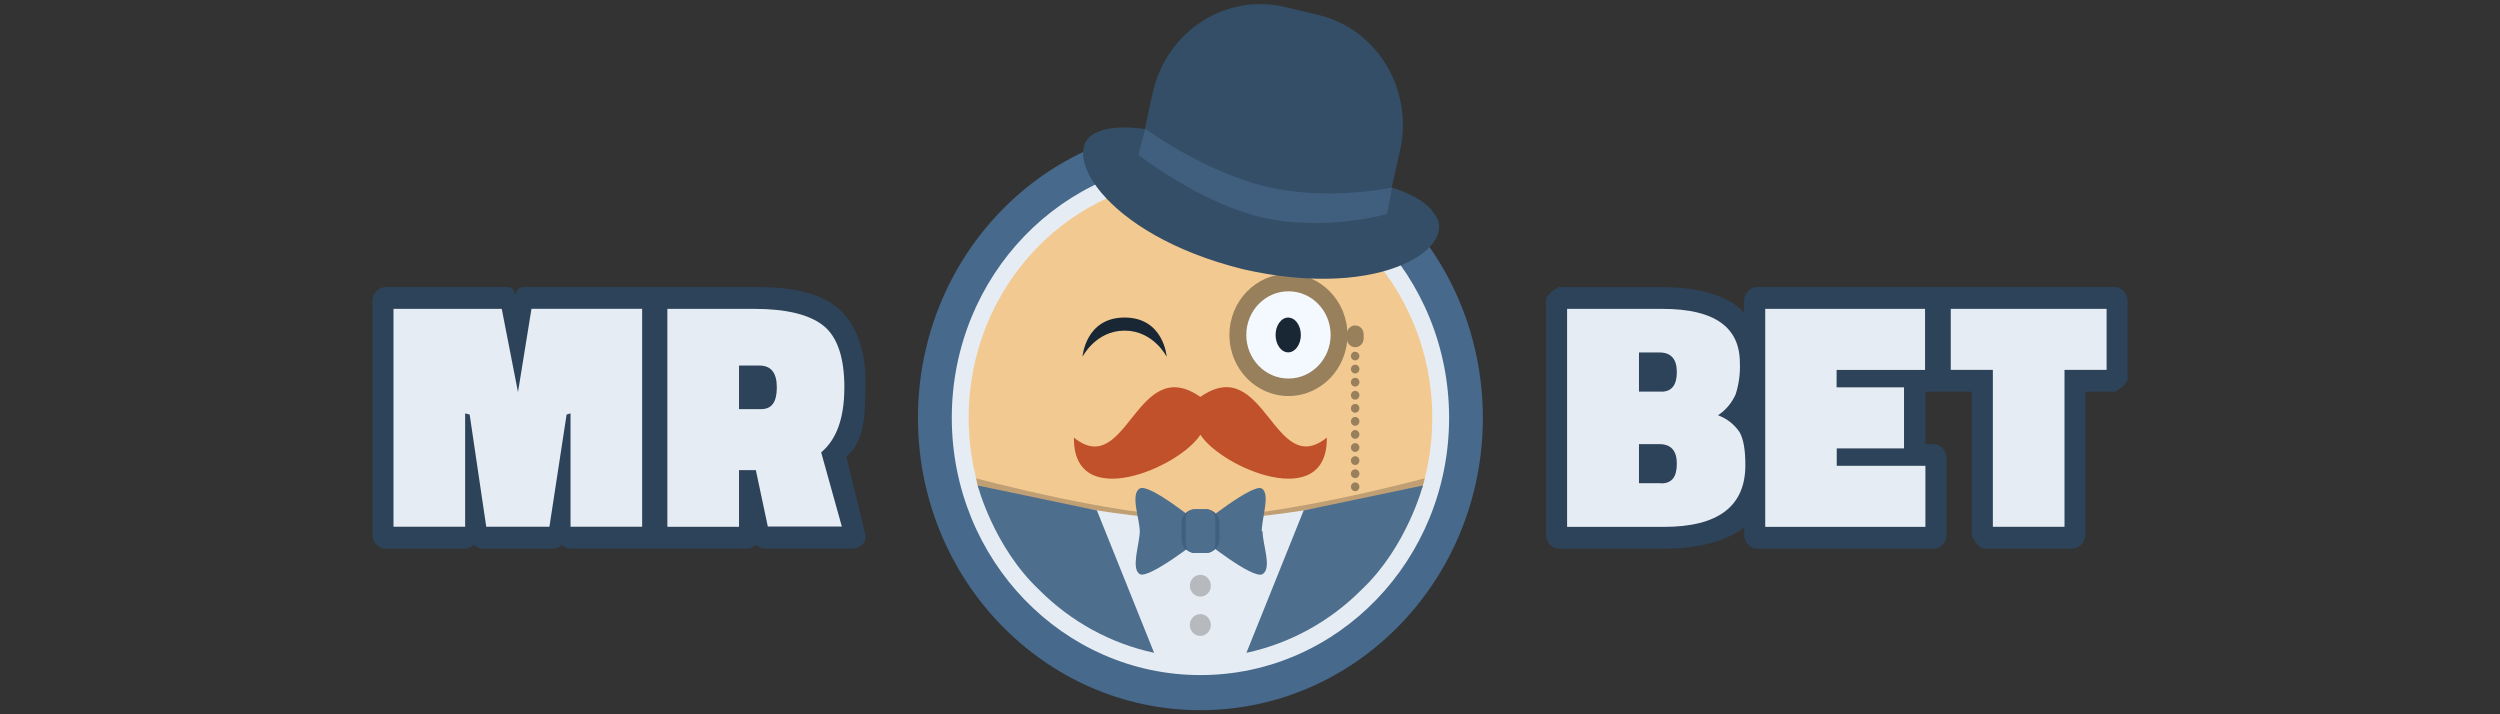
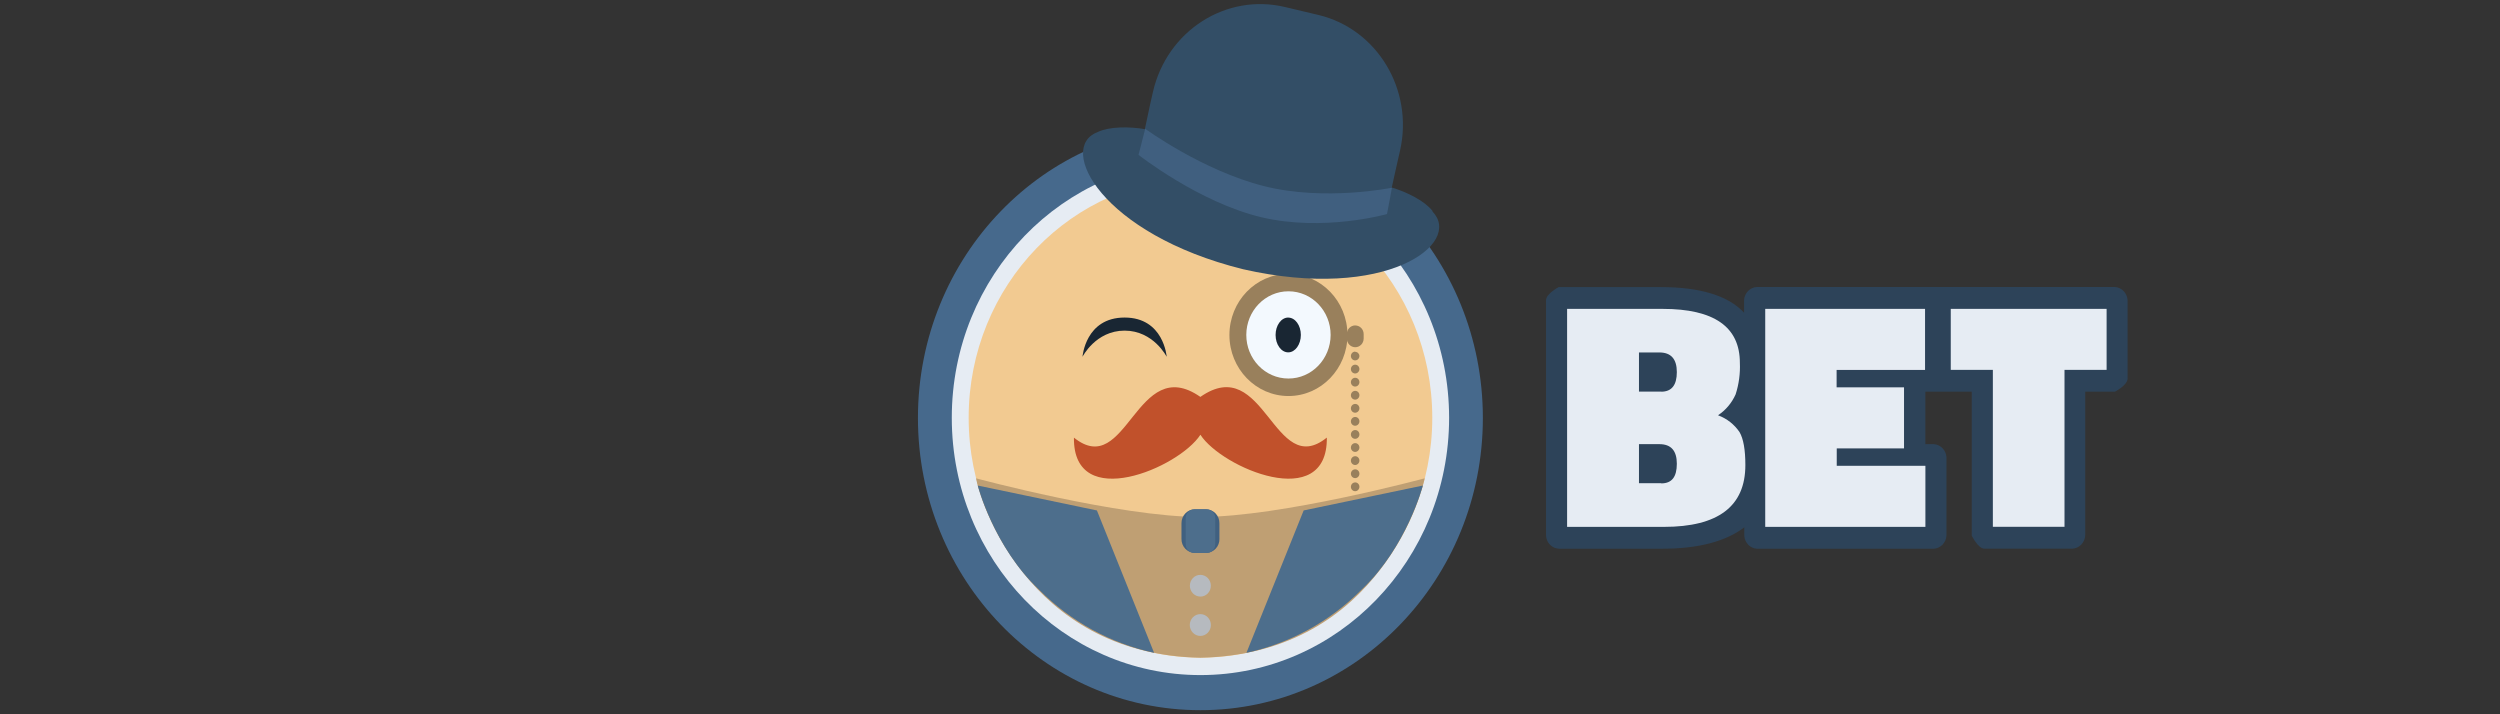
<svg xmlns="http://www.w3.org/2000/svg" id="mr_bet" data-name="mr bet" width="560" height="160" viewBox="0 0 560 160">
  <rect x="0" y="0" width="560" height="160" fill="#333333" stroke="none" />
  <defs>
    <style>
      .cls-1 {
        fill: #192633;
      }

      .cls-1, .cls-2, .cls-3, .cls-4, .cls-5, .cls-6, .cls-7, .cls-8, .cls-9, .cls-10 {
        fill-rule: evenodd;
      }

      .cls-1, .cls-2, .cls-3, .cls-4, .cls-5, .cls-6, .cls-7, .cls-8, .cls-9, .cls-10, .cls-11, .cls-12, .cls-13, .cls-14, .cls-15, .cls-16 {
        stroke-width: 0px;
      }

      .cls-2 {
        fill: #405f7f;
      }

      .cls-3, .cls-11 {
        fill: #4d6e8c;
      }

      .cls-4 {
        fill: #46698c;
      }

      .cls-5 {
        fill: #bf9f73;
      }

      .cls-6, .cls-16 {
        fill: #e6ecf3;
      }

      .cls-7 {
        fill: #f2ca91;
      }

      .cls-8 {
        fill: #99805c;
      }

      .cls-9 {
        fill: #b6babf;
      }

      .cls-10 {
        fill: #f3f9fe;
      }

      .cls-12 {
        fill: #2d4359;
      }

      .cls-13 {
        fill: #406080;
      }

      .cls-14 {
        fill: #c1512b;
      }

      .cls-15 {
        fill: #334e66;
      }
    </style>
  </defs>
-   <path class="cls-12" d="M193.86,119.96c-.32-1.63-4.28-17.66-4.28-17.66,4.12-3.45,4.28-9.19,4.28-17.15s-2.81-13.47-6.53-16.42-9.39-4.44-18.01-4.44h-51.91c-.82,0-1.74.32-1.89,1.95-.03-1.06-.86-1.92-1.89-1.95h-27.37c-1.52.1-2.74,1.35-2.83,2.93v52.75c.11,1.57,1.31,2.82,2.83,2.93h17.94c.74-.04,1.43-.37,1.94-.93.46.56,1.12.9,1.83.93h16.04c.7-.03,1.36-.35,1.82-.9.52.54,1.22.86,1.96.88h39.64c.75-.03,1.45-.35,1.98-.91.45.55,1.1.88,1.8.91h19.82c1.44,0,3.16-1.31,2.83-2.93h0Z" />
-   <path class="cls-16" d="M116.03,87.83l-3.64-18.65h-24.25v48.81h16.05v-25.39l1.01.25,3.72,25.14h14.15l3.85-25.14.88-.25v25.39h16.04v-48.82h-24.79l-3.02,18.66ZM189.14,86.85c0-6.78-1.57-11.41-4.71-13.91-3.14-2.5-8.32-3.75-15.54-3.76h-19.4v48.83h16.05v-12.7h3.77l2.68,12.63h16.58l-4.63-16.61c3.46-2.89,5.19-7.71,5.19-14.48h0ZM170.55,91.64h-5.01v-9.76h4.56c2.61,0,3.91,1.63,3.91,4.88,0,3.26-1.11,4.88-3.47,4.88h.01Z" />
  <path class="cls-12" d="M473.73,64.29h-80.23c-1.52.1-2.73,1.35-2.83,2.93v2.83c-3.52-3.82-9.88-5.74-18.6-5.74h-22.93s-2.83,1.5-2.83,2.94v52.73c.08,1.58,1.3,2.84,2.83,2.93h23.31c7.85,0,14.13-1.6,18.27-4.79v1.87c.09,1.58,1.31,2.83,2.83,2.93h39.63c1.52-.11,2.73-1.36,2.83-2.93v-17.61c-.12-1.56-1.32-2.79-2.83-2.89h-1.9v-11.76h10.39v32.24s1.41,2.93,2.83,2.93h19.76c1.52-.11,2.73-1.36,2.83-2.93v-32.24h6.66s2.83-1.45,2.83-2.93v-17.57c-.1-1.58-1.31-2.83-2.83-2.94h-.01Z" />
  <path class="cls-16" d="M384.86,93c1.71-1.13,3.07-2.75,3.92-4.66.73-2.27,1.06-4.67.95-7.06,0-8.06-5.77-12.09-17.3-12.09h-21.4v48.83h21.69c12.16,0,18.24-4.61,18.24-13.84,0-3.45-.44-5.91-1.31-7.4-1.18-1.73-2.85-3.03-4.77-3.74v-.03ZM372.12,108.23h-4.99v-8.74h4.57c2.61,0,3.91,1.46,3.91,4.39,0,2.94-1.11,4.4-3.49,4.4v-.05ZM372.12,87.72h-4.99v-8.77h4.57c2.61,0,3.91,1.47,3.91,4.4,0,2.93-1.17,4.39-3.49,4.39h0ZM395.43,118.02h35.86v-13.68h-19.86v-3.9h15.07v-13.68h-15.1v-3.9h19.81v-13.67h-35.8v48.83ZM436.97,69.18v13.67h9.43v35.16h16.05v-35.16h9.43v-13.67h-34.92Z" />
  <path class="cls-4" d="M268.89,28.16c34.94,0,63.27,29.31,63.27,65.46s-28.33,65.46-63.27,65.46-63.27-29.31-63.27-65.46,28.33-65.46,63.27-65.46Z" />
  <path class="cls-6" d="M268.89,35.96c30.76,0,55.7,25.79,55.71,57.62,0,31.83-24.93,57.63-55.69,57.64-30.76,0-55.7-25.79-55.71-57.62v-.02c0-31.82,24.93-57.62,55.69-57.62h0Z" />
  <path class="cls-7" d="M268.89,39.87c28.68,0,51.93,24.04,51.94,53.71,0,29.67-23.24,53.73-51.91,53.73-28.68,0-51.93-24.04-51.94-53.71v-.02c0-29.66,23.23-53.7,51.89-53.71h.02Z" />
  <path class="cls-10" d="M288.61,62.34c6.77,0,12.26,5.69,12.25,12.7s-5.5,12.68-12.28,12.68c-6.77,0-12.26-5.69-12.25-12.7,0-.02,0-.03,0-.05.03-6.99,5.52-12.64,12.28-12.63Z" />
  <path class="cls-1" d="M288.56,71.14c1.57,0,2.83,1.75,2.83,3.89s-1.27,3.9-2.83,3.9-2.83-1.75-2.83-3.9,1.27-3.9,2.83-3.9h0Z" />
  <path class="cls-8" d="M288.6,61.35c-7.3,0-13.21,6.14-13.21,13.69,0,7.55,5.93,13.67,13.23,13.67,7.3,0,13.21-6.13,13.21-13.68s-5.92-13.68-13.22-13.68c0,0,0,0-.01,0ZM288.6,84.79c-5.22,0-9.44-4.39-9.43-9.78s4.24-9.77,9.46-9.76c5.22,0,9.44,4.39,9.43,9.78s-4.24,9.77-9.46,9.76h0Z" />
  <path class="cls-8" d="M303.58,72.89c-1.04,0-1.89.87-1.89,1.95h0v.98c0,1.08.84,1.95,1.88,1.96,1.04,0,1.89-.87,1.89-1.95h0v-.98c0-1.08-.84-1.95-1.89-1.95ZM303.58,78.76c-.53-.01-.96.42-.98.96s.41,1,.93,1.01c.53.01.96-.42.98-.96,0-.01,0-.02,0-.03-.02-.51-.43-.92-.93-.92v-.06ZM303.58,81.69c-.53-.01-.96.42-.98.96s.41,1,.93,1.01c.53.01.96-.42.98-.96,0-.01,0-.02,0-.03,0-.53-.41-.97-.92-.98,0,0,0,0-.01,0ZM303.58,84.62c-.53-.01-.96.42-.98.96s.41,1,.93,1.01.96-.42.98-.96c0,0,0-.02,0-.02.01-.53-.4-.97-.91-.99,0,0-.01,0-.02,0ZM303.58,87.55c-.53-.01-.96.42-.98.96s.41,1,.93,1.01.96-.42.98-.96c0,0,0-.02,0-.02.01-.53-.4-.97-.91-.99,0,0-.01,0-.02,0ZM303.58,90.48c-.53-.01-.96.42-.98.96s.41,1,.93,1.01.96-.42.98-.96c0,0,0-.02,0-.02.01-.53-.4-.97-.91-.99,0,0-.02,0-.02,0h0ZM303.58,93.4c-.53-.01-.96.42-.98.96s.41,1,.93,1.01.96-.42.98-.96c0,0,0-.02,0-.02.01-.53-.4-.97-.91-.99,0,0-.02,0-.02,0h0ZM303.58,96.33c-.53-.01-.96.42-.98.96s.41,1,.93,1.01.96-.42.98-.96c0,0,0-.02,0-.02,0-.54-.41-.98-.93-.99h0ZM303.58,99.26c-.53-.01-.96.42-.98.96s.41,1,.93,1.01.96-.42.98-.96c0,0,0-.02,0-.02,0-.54-.41-.98-.93-.99h0ZM303.58,102.19c-.53-.01-.96.42-.98.96s.41,1,.93,1.01.96-.42.98-.96c0,0,0-.02,0-.02,0-.54-.41-.98-.93-.99h0ZM303.58,105.13c-.53-.01-.96.42-.98.96-.01.55.41,1,.93,1.01.53.01.96-.42.98-.96,0-.01,0-.02,0-.03,0-.53-.41-.97-.92-.98,0,0,0,0-.01,0h0ZM303.58,108.06c-.53-.01-.96.42-.98.96-.01.55.41,1,.93,1.01.53.01.96-.42.98-.96,0-.01,0-.02,0-.03,0-.53-.41-.97-.92-.98,0,0,0,0-.01,0h0Z" />
  <path class="cls-1" d="M251.91,71.13c8.79,0,9.43,8.79,9.43,8.79,0,0-2.95-5.86-9.43-5.86s-9.43,5.86-9.43,5.86c0,0,.64-8.79,9.43-8.79Z" />
  <path class="cls-14" d="M268.89,88.91h0c-14.43-10.05-16.39,18.7-28.33,9.12-.21,16.87,23.54,6.78,28.33-.65,4.78,7.43,28.54,17.52,28.32.64-11.91,9.58-13.89-19.2-28.32-9.12h0Z" />
  <path class="cls-5" d="M218.64,107.14s32.09,8.66,50.24,8.66,50.25-8.66,50.25-8.66c-.31,1.68-9.42,39.34-50.25,40.19-39.29-.79-49.67-36.37-50.24-40.19Z" />
-   <path class="cls-6" d="M218.84,109.32s31.89,7.2,50.04,7.2,49.85-7.19,49.85-7.19c0,0-9.81,38.24-49.86,38.15-39.49-.08-50.04-38.16-50.04-38.16h.01Z" />
  <path class="cls-9" d="M268.89,133.64c1.3,0,2.35-1.1,2.34-2.45,0-1.34-1.06-2.43-2.36-2.42-1.3,0-2.34,1.09-2.34,2.43,0,1.34,1.05,2.43,2.35,2.43,0,0,0,0,.01,0ZM268.89,137.56c-1.31,0-2.37,1.08-2.38,2.43,0,1.35,1.05,2.45,2.35,2.46,1.31,0,2.37-1.08,2.38-2.43,0,0,0,0,0-.01,0-1.34-1.04-2.44-2.34-2.45,0,0,0,0-.01,0Z" />
  <path class="cls-3" d="M219.01,108.76s3.55,13.7,13.7,23.3c7.12,7.17,16.08,12.08,25.81,14.17l-12.81-31.89-26.69-5.58ZM292.02,114.34l-12.82,31.89c9.73-2.09,18.69-7,25.82-14.17,10.15-9.6,13.7-23.3,13.7-23.3l-26.71,5.58h.01Z" />
-   <path class="cls-11" d="M282.63,119.01c0-3,1.99-8.39,0-9.59s-13.65,8.19-13.65,8.19c0,0-11.49-9.46-13.67-8.19-2.19,1.27,0,6.89,0,9.59s-2.06,8.38,0,9.59,13.76-8.04,13.76-8.04c0,0,11.6,9.36,13.75,8.04s0-6.58,0-9.59h-.19Z" />
  <path class="cls-13" d="M273.16,120.69c.03,1.71-1.29,3.13-2.94,3.16,0,0,0,0-.01,0h-2.61c-1.65-.03-2.98-1.43-2.95-3.15h0v-3.46c-.03-1.71,1.29-3.13,2.94-3.16,0,0,0,0,.01,0h2.6c1.66.03,2.98,1.44,2.95,3.16v3.45h.01Z" />
  <path class="cls-3" d="M267.49,114.1h2.83c1.04,0,1.89.87,1.89,1.95v5.86c0,1.08-.84,1.95-1.89,1.95h-2.83c-1.04,0-1.89-.87-1.89-1.95v-5.86c0-1.08.84-1.95,1.89-1.95Z" />
  <path class="cls-15" d="M320.89,47.26c-1.81-2.3-5.74-4.23-9.12-5.25l-.67,2.94c.7-3.24,1.81-8.14,1.81-8.14l.71-3.12c3.05-13.59-5.12-27.17-18.26-30.33-.07-.02-.14-.03-.21-.05l-7.24-1.72c-13.24-3.19-26.48,5.28-29.64,18.96l-.71,3.15s-.54,2.6-1.11,5.23h0c-3.49-.6-7.93-.6-10.53.63-9.3,3.45.75,22.86,32.54,30.75,31.93,7.27,49.33-5.74,42.42-12.93v-.11ZM255.14,34.34l.8.73-.82-.7h0l.02-.03Z" />
  <path class="cls-2" d="M256.5,28.83s12.79,9.36,26.64,12.86c13.6,3.45,28.66.36,28.66.36l-1.11,5.9s-14.24,4.03-28.19.7c-13.95-3.33-27.47-13.96-27.47-13.96l1.5-5.85h-.02Z" />
</svg>